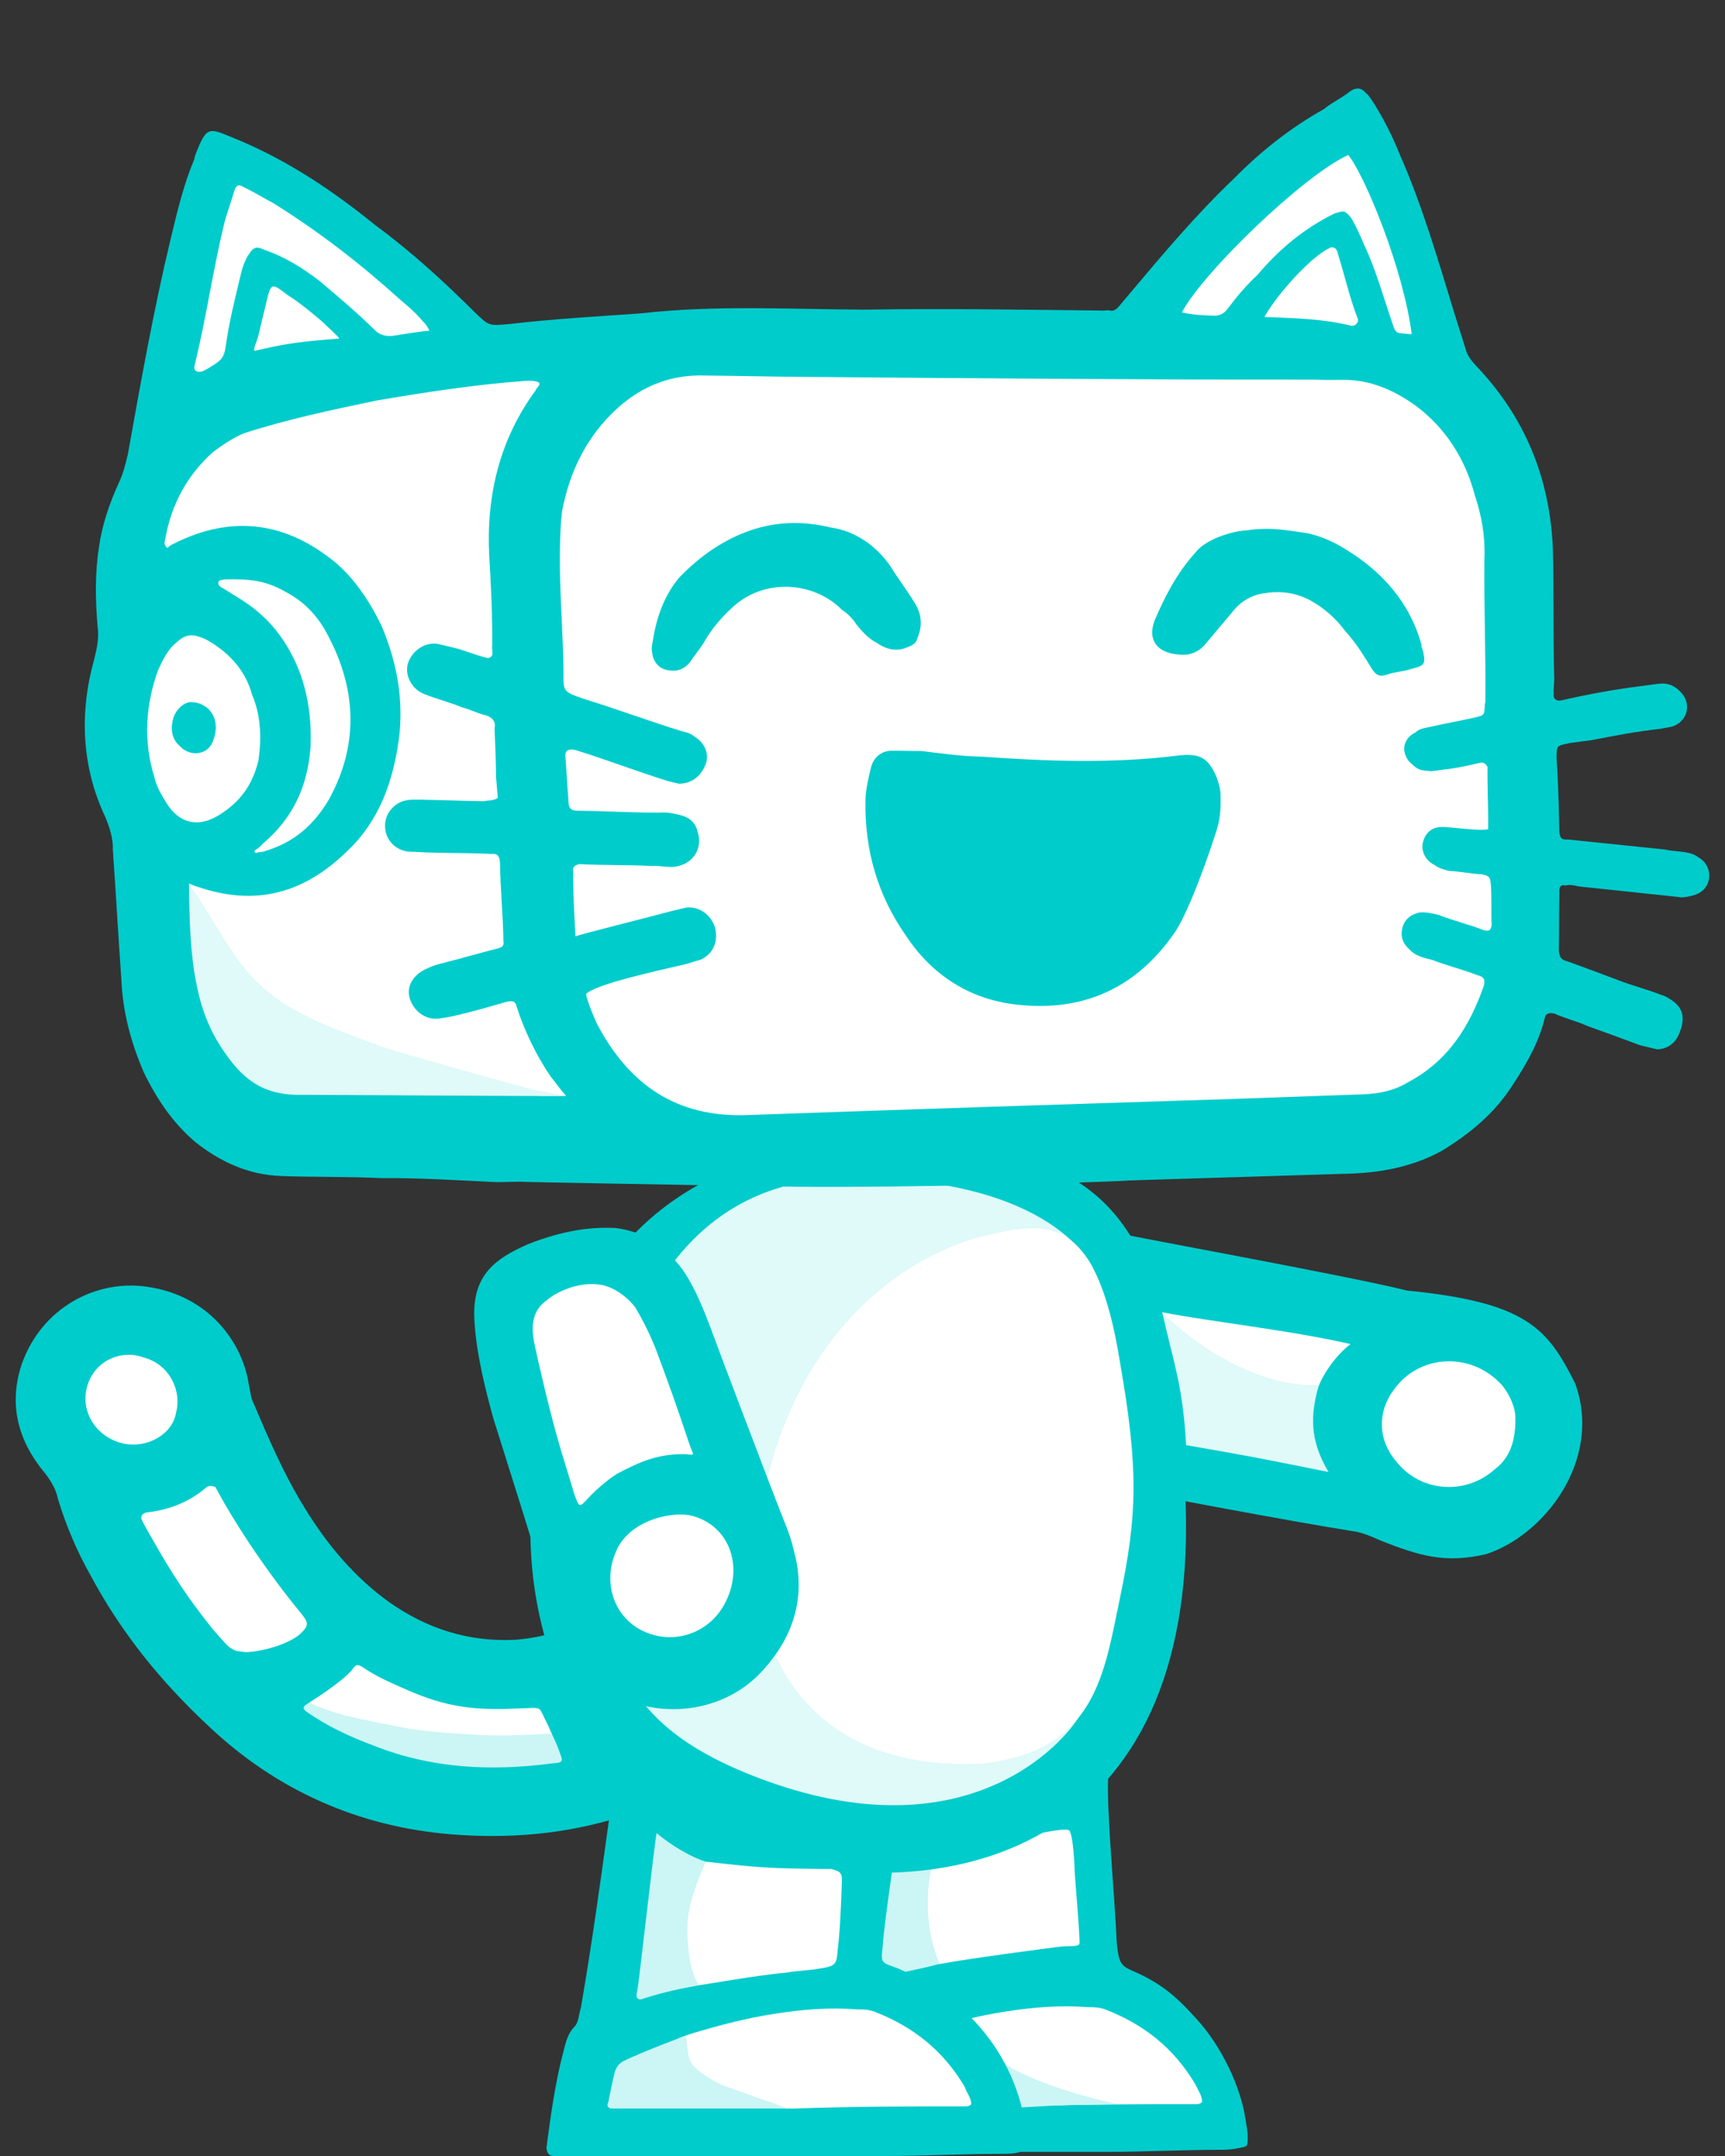
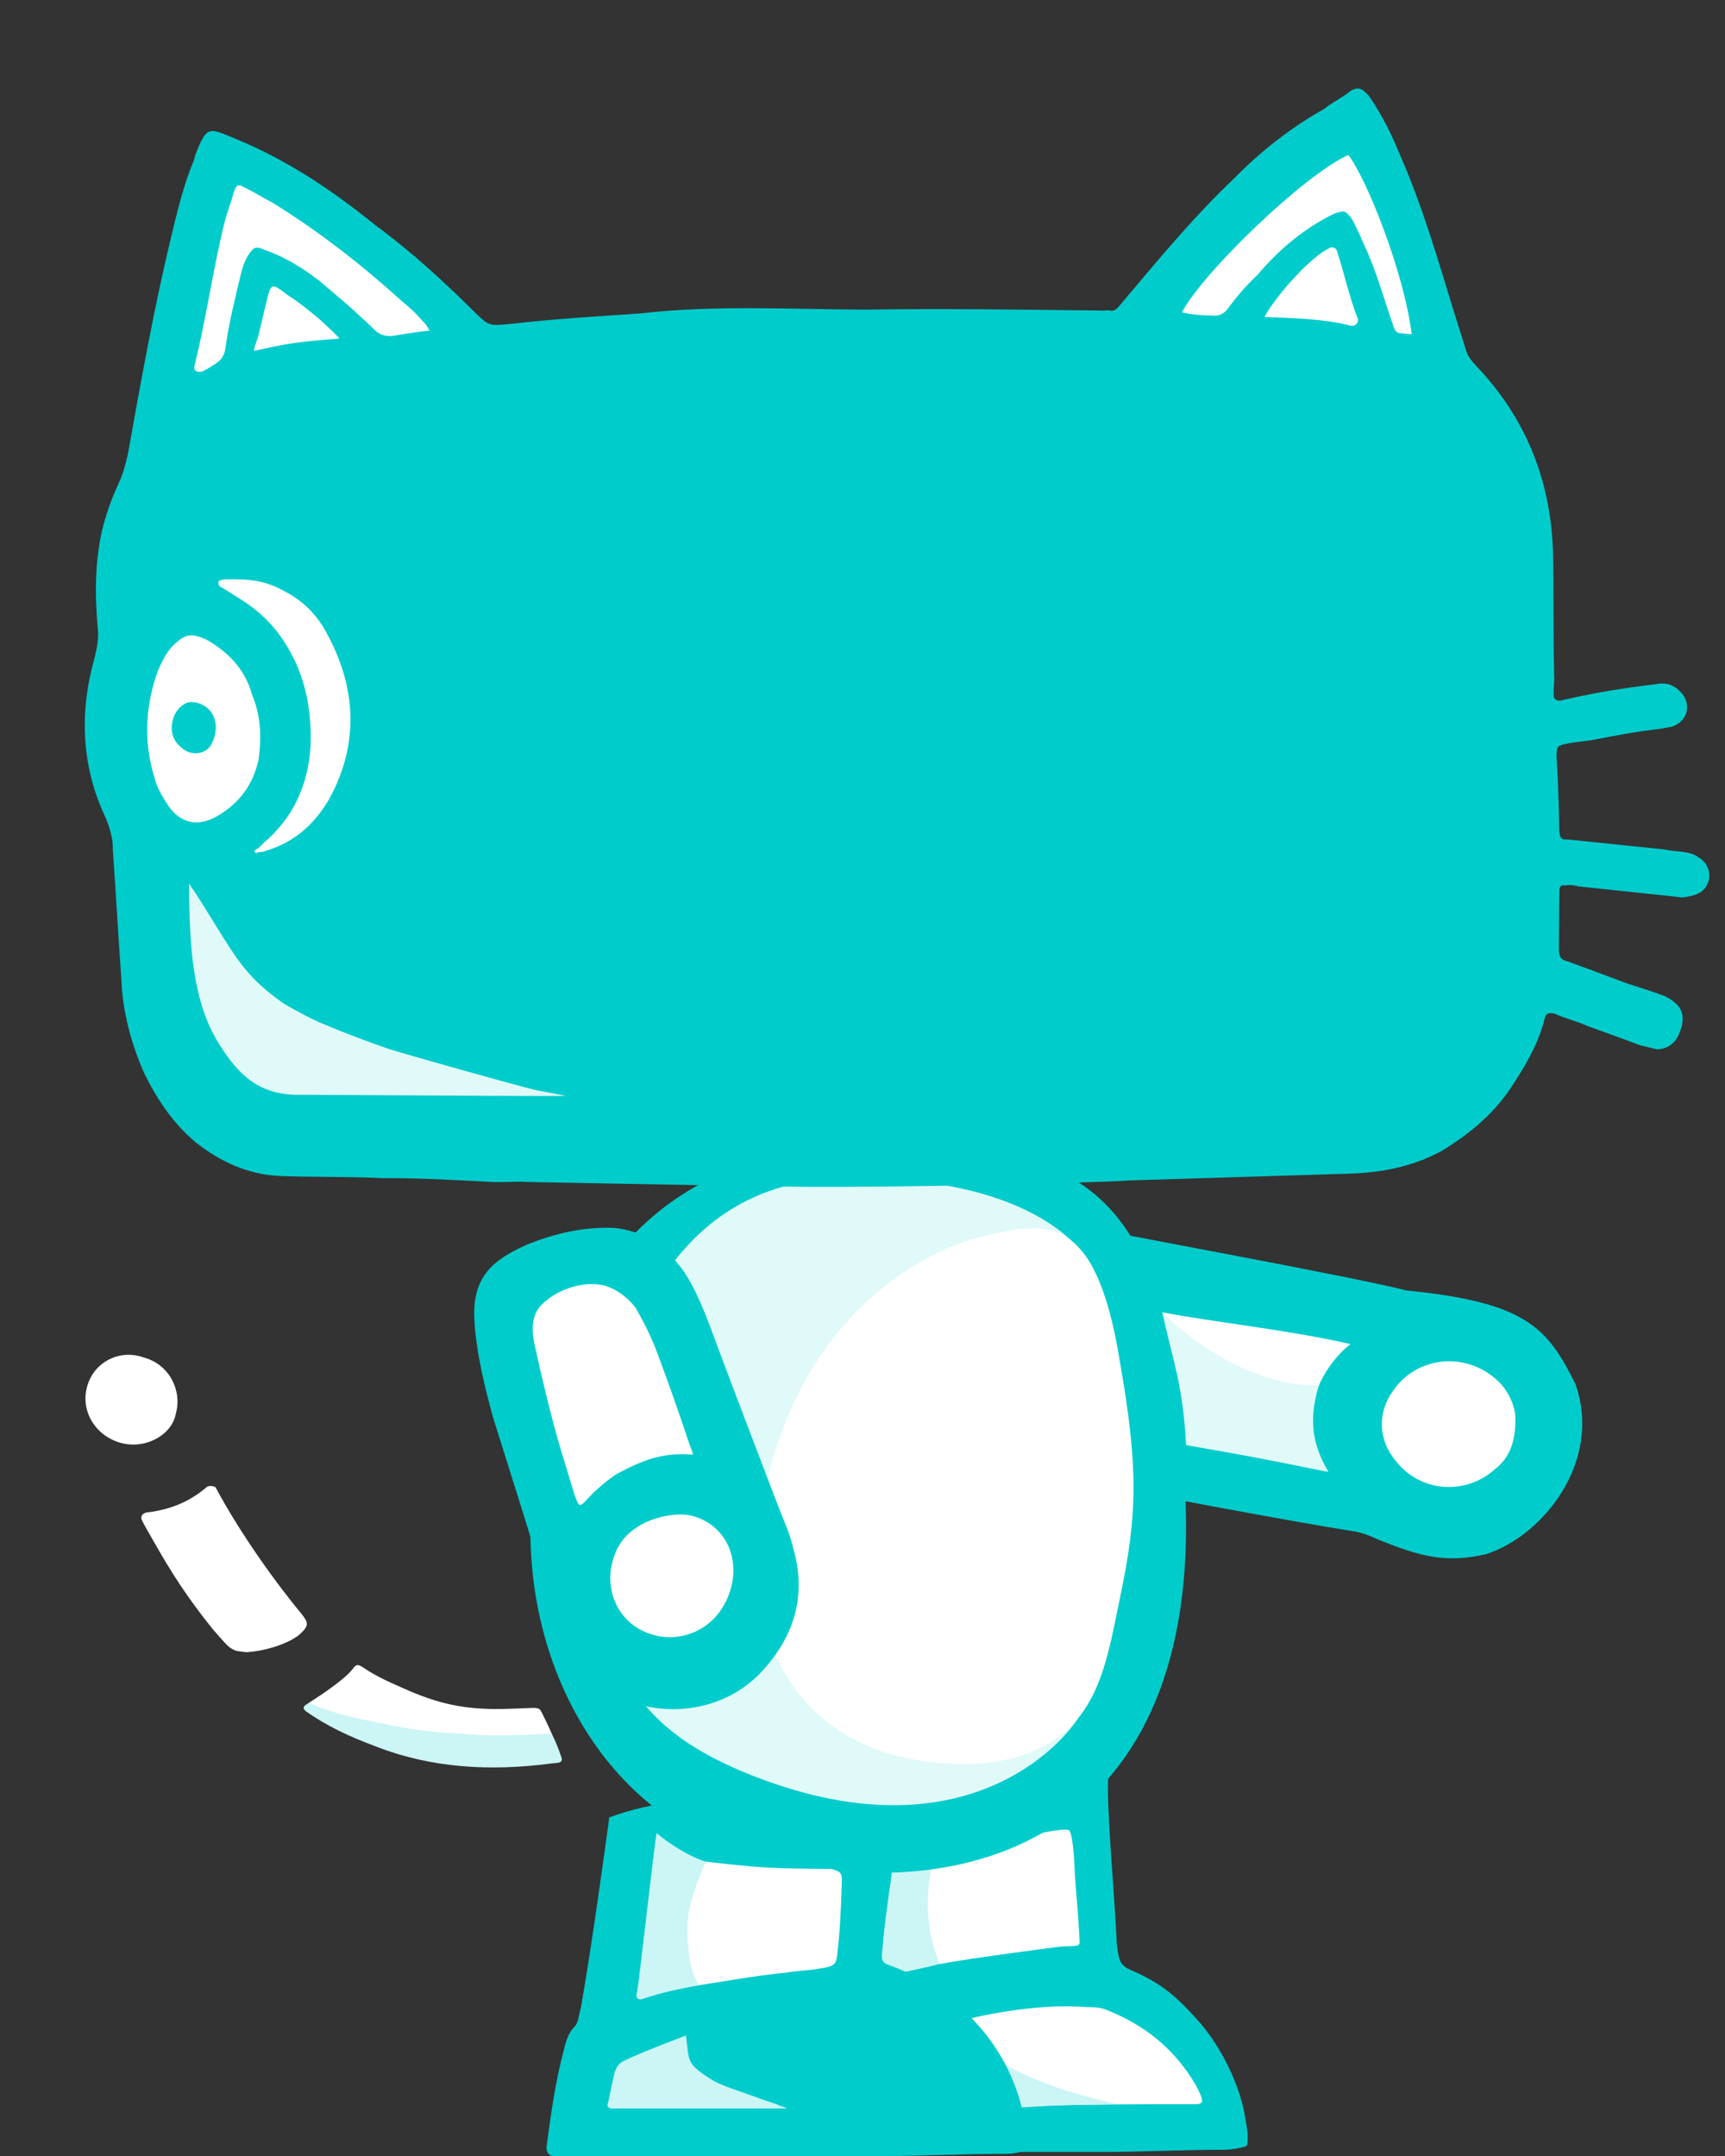
<svg xmlns="http://www.w3.org/2000/svg" xmlns:ns1="http://sodipodi.sourceforge.net/DTD/sodipodi-0.dtd" xmlns:ns2="http://www.inkscape.org/namespaces/inkscape" id="PISHI_1_" x="0px" y="0px" viewBox="0 0 80 100" xml:space="preserve" ns1:docname="pishi.ai-2.svg" ns2:version="1.3.2 (091e20e, 2023-11-25, custom)" width="80" height="100">
  <rect x="0" y="0" width="80" height="100" fill="#333333" stroke="none" />
  <defs id="defs1" />
  <style type="text/css" id="style1">	.st0{fill:#00CCCC;}	.st1{fill:#FFFFFF;}	.st2{fill:#CCF5F5;}	.st3{fill:#E0F9F9;}	.st4{display:none;}	.st5{display:inline;fill:#00CCCC;}	.st6{display:inline;fill:#FFFFFF;}	.st7{display:inline;fill:#CCF5F5;}</style>
  <g id="PISHI" transform="translate(-216.741,-184.541)" ns2:label="PISHI.AI">
    <g id="FOOT-RIGHT_1_" ns2:label="RIGHT-LEG">
      <path id="FOOT-LEFT-BACKGROUND-BLUE_3_" ns2:label="RIGHT-LEG-BACKGROUND" class="st0" d="m 255.205,268.652 v 0.1 c -0.4,2.9 -0.8,5.8 -1.3,8.7 -0.1,0.3 -0.1,0.7 -0.3,0.9 -0.3,0.3 -0.4,0.7 -0.5,1.1 -0.4,1.5 -0.6,3 -0.8,4.5 0,0.2 0.1,0.4 0.3,0.4 0.3,0 0.6,0 0.8,0 4.9,0 9.7,0 14.6,0 1.8,0 3.6,-0.1 5.4,-0.1 0.3,0 0.524,-0.02 0.9,-0.1 0.284,-0.073 0.289,-0.034 0.3,-0.4 0,-0.3 0,-0.3 -0.1,-0.9 -0.21,-1.483 -1.1,-3.4 -2.3,-4.7 -1,-1.1 -1.664,-1.655 -3.064,-2.255 -0.398,-0.2 -0.522,-0.318 -0.61,-1.253 -0.077,-1.965 -0.493,-6.314 -0.393,-7.714 -3.243,1.245 -7.342,1.749 -12.932,1.722 z" />
      <path id="FOOT-LEFT-WHITE-BOTTOM_3_" ns2:label="RIGHT-FOOT" class="st1" d="m 259.59,278.738 c 1.303,-0.387 2.5,-0.7 3.8,-0.9 1.3,-0.2 2.5,-0.3 3.8,-0.2 0.3,0 0.5,0 0.8,0.1 1.8,0.7 3.2,1.8 4.2,3.5 0.142,0.312 0.3,0.5 0.3,0.8 -0.1,0.1 -0.2,0.1 -0.3,0.1 -2.6,0 -5.2,0 -7.9,0.1 -0.1,0 -0.3,0 -0.4,0 -1.4,-0.3 -2.9,-0.6 -4.1,-1.5 -0.6,-0.5 -0.852,-1.767 -0.852,-1.767 0,0 0.388,-0.155 0.652,-0.233 z" />
      <path id="FOOT-LEFT-SHADOW-BOTTOM_3_" ns2:label="RIGHT-FOOT-SHADOW" class="st2" d="m 262.383,279.169 c 0.157,1.168 3.331,2.353 6.221,2.974 -0.2,0 -1.312,0.021 -1.412,0.021 -2.3,0 -3.648,0.261 -4.235,0.074 -0.324,-0.103 -0.574,-3.069 -0.574,-3.069 z" />
      <path id="FOOT-LEFT-WHITE-TOP_5_" ns2:label="RIGHT-LEG" class="st1" d="m 260.271,269.921 c 0.55,0.02 1.09,0.02 1.64,0.06 1.811,-0.03 4.259,-0.789 4.435,-0.521 0.118,0.178 0.207,0.983 0.239,1.947 0.074,1.11 0.179,2.081 0.224,3.206 0.01,0.241 -0.2,0.165 -0.919,0.219 -0.54,0.07 -4.16,0.54 -5.42,0.78 -0.12,0.02 -0.039,0.01 -0.159,0.02 -0.5,-0.03 -0.761,-0.44 -0.781,-0.77 -0.09,-1.55 0.07,-3.09 0.45,-4.6 0.04,-0.14 0.16,-0.25 0.29,-0.34 z" />
      <path id="FOOT-LEFT-WHITE-TOP_4_" ns2:label="RIGHT-LEG-SHADOW" class="st2" d="m 260.271,269.921 c -0.549,1.633 -0.802,3.637 0.041,5.71 -0.82,0.23 -2.122,0.456 -2.942,0.686 -0.23,0.06 -0.35,-0.04 -0.32,-0.29 0.06,-0.54 0.13,-1.09 0.21,-1.63 0.19,-1.32 0.37,-2.65 0.57,-3.97 0.02,-0.15 0.07,-0.3 0.11,-0.44 0.05,-0.17 0.17,-0.25 0.34,-0.24 0.54,0.04 1.404,0.132 1.991,0.174 z" />
    </g>
    <g id="TUMMY" ns2:label="CHEST">
      <path class="st0" d="m 241.573,252.481 c -1.367,8.837 3.398,16.69 10.217,18.118 9.357,2.572 20.357,-0.546 19.946,-16.075 -0.424,-15.983 -5.367,-16.631 -14.33,-17.057 -1.054,-0.05 -2.12,0.019 -3.154,0.229 -6.801,1.376 -11.203,5.247 -12.679,14.785 z" id="path1" ns2:label="CHEST-BACKGROUND" />
      <path id="TUMMY-SHADOW" ns2:label="CHEST-SHADOW" class="st3" d="m 267.443,243.382 c -2.763,-1.454 -11.002,-0.093 -13.779,6.783 -5.694,19.801 11.688,15.859 13.254,13.762 -0.542,1.145 -5.022,6.691 -14.634,3.214 -7.314,-2.646 -8.108,-6.528 -7.596,-14.911 0.9,-7.147 4.17,-13.004 11.373,-13.056 9.623,-0.069 11.382,4.208 11.382,4.208 z" />
      <path id="TUMMY-WHITE" ns2:label="CHEST-FRONT" class="st1" d="m 262.259,241.9 c 2.953,-0.713 5.3,-1.229 6.426,5.84 0.86,4.931 0.806,7.046 0,10.9 -0.745,3.56 -1.126,7.108 -6.4,7.7 -8.74,0.419 -11.083,-6.17 -10.377,-11.111 1.545,-10.147 8.316,-12.838 10.351,-13.33 z" />
    </g>
    <g id="TAIL">
-       <path id="TAIL-BLUE-BACKGROUND" ns2:label="TAIL-BACKGROUND" class="st0" d="m 243.351,259.889 -0.123,0.07 c -0.835,0.391 -1.713,0.562 -2.564,0.638 -2.211,0.113 -4.111,-0.518 -5.851,-1.727 -1.644,-1.183 -2.891,-2.67 -3.962,-4.42 -1.001,-1.627 -1.687,-3.27 -2.442,-5.036 -0.043,-0.219 -0.086,-0.439 -0.129,-0.658 -0.29,-1.948 -1.859,-4.148 -4.76,-4.538 -2.296,-0.326 -4.828,0.943 -5.769,3.588 -0.631,1.9 -0.165,3.586 1.083,5.074 0.305,0.396 0.514,0.765 0.6,1.204 0.38,1.247 0.884,2.425 1.51,3.533 1.435,2.681 3.293,4.961 5.521,7.032 3.127,2.943 6.917,4.618 11.178,4.97 2.639,0.213 5.289,0.015 7.906,-0.816 0.123,-0.07 1.373,-0.46 1.496,-0.529 0.287,-2.644 -2.134,-5.771 -3.693,-8.382 z" />
      <path id="TAIL-WHITE-END" ns2:label="TAIL-END" class="st1" d="m 233.086,261.968 c 0.177,-0.262 0.273,-0.236 0.535,-0.059 0.525,0.353 1.076,0.61 1.724,0.893 1.751,0.797 2.947,1.025 4.668,1.007 0.729,-0.025 0.997,-0.031 1.398,-0.05 0.423,-0.02 0.385,0.107 0.525,0.353 0.186,0.378 0.232,0.478 0.391,0.835 0.064,0.394 -0.392,0.661 -0.946,0.68 -3.008,-0.005 -6.044,-0.545 -8.989,-1.154 -0.482,-0.134 -1.156,-0.321 -1.285,-0.979 0,0 1.504,-0.932 1.98,-1.526 z" />
      <path id="TAIL-SHADOW" ns2:label="TAIL-END-SHADOW" class="st2" d="m 231.106,263.494 c 0.07,0.123 1.156,0.495 1.824,0.663 0.096,0.027 1.897,0.404 2.752,0.556 0.894,0.144 1.911,0.219 2.832,0.267 1.113,0.101 2.436,0.045 3.813,-0.033 0.201,0.409 0.341,0.771 0.454,1.113 0.097,0.299 -0.273,0.236 -0.492,0.278 -2.799,0.365 -5.562,0.221 -8.179,-0.817 -1.13,-0.417 -2.232,-0.931 -3.185,-1.61 -0.103,-0.087 -0.186,-0.202 0.05,-0.327 z" />
      <path id="TAIL-WHITE-MIDDLE" ns2:label="TAIL-MIDDLE" class="st1" d="m 226.557,253.465 c 0.193,0.053 0.153,0.013 0.222,0.136 0.974,1.812 2.459,3.992 3.944,5.794 0.305,0.396 0.375,0.519 -0.048,0.921 -0.462,0.421 -1.574,0.809 -2.521,0.857 -0.487,-0.062 -0.433,-0.041 -0.633,-0.142 -0.233,-0.118 -0.427,-0.38 -0.917,-0.93 -1.187,-1.482 -1.898,-2.584 -2.803,-4.184 -0.209,-0.369 -0.347,-0.592 -0.501,-0.915 -0.031,-0.194 0.087,-0.262 0.216,-0.306 1.071,-0.118 2.002,-0.482 2.821,-1.189 0.111,-0.062 0.219,-0.043 0.219,-0.043 z" />
      <path id="TAIL-WHITE-CIRCLE" ns2:label="TAIL-HEAD" class="st1" d="m 222.339,251.464 c -1.156,-0.321 -1.879,-1.455 -1.558,-2.612 0.321,-1.156 1.525,-1.756 2.655,-1.339 1.156,0.321 1.756,1.525 1.462,2.585 -0.171,0.99 -1.402,1.687 -2.558,1.366 z" />
    </g>
    <g id="FOOT-LEFT" ns2:label="LEFT-LEG">
      <path id="FOOT-LEFT-BACKGROUND-BLUE" ns2:label="LEFT-LEG-BACKGROUND" class="st0" d="m 244.985,268.841 v 0.1 c -0.4,2.9 -0.8,5.8 -1.3,8.7 -0.1,0.3 -0.1,0.7 -0.3,0.9 -0.3,0.3 -0.4,0.7 -0.5,1.1 -0.4,1.5 -0.6,3 -0.8,4.5 0,0.2 0.1,0.4 0.3,0.4 0.3,0 0.6,0 0.8,0 4.9,0 9.7,0 14.6,0 1.8,0 3.6,-0.1 5.4,-0.1 0.3,0 0.6,0 0.9,-0.1 0.3,0 0.4,-0.1 0.3,-0.4 0,-0.3 0,-0.6 -0.1,-0.9 -0.3,-1.8 -1.1,-3.4 -2.3,-4.7 -1,-1.1 -2.2,-1.9 -3.6,-2.5 -0.8,-0.3 -0.8,-0.2 -0.7,-1.1 0.1,-1.4 0.584,-4.199 0.684,-5.599 -3.926,-1.179 -9.384,-1.801 -13.384,-0.301 z" />
-       <path id="FOOT-LEFT-WHITE-BOTTOM" ns2:label="LEFT-FOOT" class="st1" d="m 248.885,278.841 c 1.302,-0.387 2.5,-0.7 3.8,-0.9 1.3,-0.2 2.5,-0.3 3.8,-0.2 0.3,0 0.5,0 0.8,0.1 1.8,0.7 3.2,1.8 4.2,3.5 0.1,0.3 0.3,0.5 0.3,0.8 -0.1,0.1 -0.2,0.1 -0.3,0.1 -2.6,0 -5.2,0 -7.9,0.1 -0.1,0 -0.3,0 -0.4,0 -1.4,-0.3 -2.9,-0.6 -4.1,-1.5 -0.6,-0.5 -0.852,-1.767 -0.852,-1.767 0,0 0.388,-0.155 0.652,-0.233 z" />
      <path id="FOOT-LEFT-SHADOW-BOTTOM" ns2:label="LEFT-FOOT-SHADOW" class="st2" d="m 248.552,278.952 c 0.157,1.168 0.001,1.288 1.101,1.988 0.3,0.2 0.622,0.336 1.1,0.5 0.856,0.295 1.174,0.428 2,0.7 0.2,0.1 0.312,0.107 0.5,0.2 -0.2,0 -0.4,0 -0.5,0 -2.3,0 -4.7,0 -7,0 -0.2,0 -0.4,0 -0.6,0 -0.2,0 -0.3,-0.1 -0.2,-0.3 0.1,-0.5 0.2,-1 0.3,-1.4 0.087,-0.237 0.188,-0.389 0.4,-0.5 0.8,-0.4 2.899,-1.188 2.899,-1.188 z" />
      <path id="FOOT-LEFT-WHITE-TOP_1_" ns2:label="LEFT-LEG" class="st1" d="m 249.472,270.889 c 2.426,0.273 2.833,0.317 5.837,0.341 0.317,0.1 0.486,0.127 0.476,0.511 -0.037,1.332 -0.1,2.5 -0.2,3.3 -0.042,0.591 -0.1,0.7 -0.8,0.8 -0.5,0.1 -1.1,0.1 -1.6,0.2 -1.3,0.1 -4,0.6 -4.2,0.6 -0.5,0 -0.6,-0.5 -0.6,-0.8 -0.009,-1.411 -0.005,-3.435 0.723,-4.555 z" />
      <path id="FOOT-LEFT-WHITE-TOP" ns2:label="LEFT-LEG-SHADOW" class="st2" d="m 249.472,270.889 c -0.386,0.882 -0.828,2.023 -0.849,2.923 -0.017,0.717 0.041,2.108 0.541,2.808 -0.872,0.159 -1.722,0.335 -2.579,0.621 -0.2,0.1 -0.4,0 -0.3,-0.3 0.1,-0.5 0.804,-6.898 0.907,-7.375 0.678,0.559 1.542,1.093 2.28,1.323 z" />
    </g>
    <g id="HAND-RIGHT" ns2:label="RIGHT-HAND">
      <path id="HAND-RIGHT-BACKGROUND-BLUE" ns2:label="RIGHT-HAND-BACKGROUND" class="st0" d="m 279.56,255.572 c 0.406,0.07 0.772,0.232 1.138,0.394 1.889,0.758 3.087,1.097 4.956,0.661 2.669,-0.852 5.416,-4.328 4.148,-7.897 -1.29,-2.586 -2.258,-3.782 -7.816,-4.331 -2.357,-0.605 -12.386,-2.435 -13.381,-2.656 0.706,4.412 0.706,8.176 1.221,12.072 0,0 6.668,1.276 9.735,1.758 z" />
      <path id="HAND-RIGHT-WHITE-TOP" ns2:label="RIGHT-ARM" class="st1" d="m 277.836,249.005 c -0.163,0.633 -6.468,-0.981 -7.195,-3.598 2.423,0.466 5.79,0.808 8.736,1.475 -0.691,0.517 -1.343,1.471 -1.541,2.123 z" />
      <path id="HAND-RIGHT-SHADOW" ns2:label="RIGHT-ARM-SHADOW" class="st3" d="m 277.904,248.785 c -0.385,1.364 -0.447,2.525 0.45,4.03 -3.559,-0.713 -3.404,-0.686 -6.607,-1.246 -0.15,-2.842 -0.609,-3.89 -1.105,-6.163 1.848,1.868 4.754,3.48 7.262,3.378 z" />
      <path id="HAND-RIGHT-WHITE-CIRCLE" ns2:label="RIGHT-HAND" class="st1" d="m 287.017,250.243 c 0.032,1.1 -0.245,1.908 -0.931,2.428 -1.365,1.24 -3.47,1.1 -4.612,-0.368 -0.828,-0.977 -0.866,-2.276 -0.094,-3.299 1.154,-1.634 3.55,-1.802 4.995,-0.243 0.414,0.488 0.631,1.082 0.643,1.482 z" />
    </g>
    <g id="HAND-LEFT" ns2:label="LEFT-HAND">
      <path id="HAND-LEFT-BACKGROUND-BLUE" ns2:label="LEFT-HAND-BACKGROUND" class="st0" d="m 247.938,242.897 c -0.523,-0.58 -1.349,-1.249 -2.656,-1.398 -1.103,-0.057 -2.398,0.093 -4.074,0.758 -1.476,0.657 -2.548,1.399 -2.471,3.398 0.062,1.599 0.542,3.435 0.881,4.669 0,0 2.63,8.309 2.719,8.82 0.072,0.412 0.258,0.872 0.373,1.268 1.441,3.595 6.381,4.557 9.178,1.847 1.637,-1.664 2.263,-3.59 1.678,-5.769 -0.119,-0.496 -0.221,-0.825 -0.454,-1.383 -0.592,-1.485 -3.117,-8.138 -3.453,-9.073 -0.558,-1.48 -1.1,-2.559 -1.722,-3.136 z" />
      <path id="HAND-LEFT-WHITE" ns2:label="LEFT-ARM" class="st1" d="m 244.57,244.126 c 0.832,0.124 1.54,0.875 1.684,1.136 0.263,0.476 0.466,0.807 0.869,1.768 0.558,1.48 1.064,2.898 1.573,4.443 0.249,0.736 0.343,0.499 -0.38,0.515 -1.1,0.025 -1.853,0.324 -2.967,0.915 -0.488,0.319 -0.972,0.738 -1.356,1.153 -0.384,0.415 -0.384,0.415 -0.607,-0.177 -0.231,-0.792 -0.458,-1.483 -0.688,-2.275 -0.462,-1.583 -0.926,-3.581 -1.173,-4.738 -0.249,-1.198 0.134,-1.708 0.611,-2.045 0.309,-0.283 1.362,-0.855 2.436,-0.695 z" />
      <path id="HAND-LEFT-WHITE-CIRCLE" ns2:label="LEFT-HAND" class="st1" d="m 248.898,254.864 c 1.819,0.527 2.369,2.602 1.343,4.25 -0.637,1.041 -1.92,1.601 -3.156,1.268 -1.723,-0.448 -2.475,-2.246 -1.787,-3.854 0.604,-1.502 2.685,-1.936 3.6,-1.664 z" />
    </g>
    <g id="HEAD">
      <path id="FACE-BLUE-BACKGROUND" ns2:label="HEAD-BACKGROUND" class="st0" d="m 294.419,231.045 c -0.171,-0.144 -0.44,-0.311 -0.634,-0.358 -0.657,-0.261 -1.338,-0.424 -1.995,-0.684 -0.755,-0.284 -1.509,-0.568 -2.361,-0.875 -0.292,-0.07 -0.366,-0.191 -0.393,-0.506 0.015,-0.922 0.007,-1.746 0.023,-2.668 -0.027,-0.315 0.093,-0.389 0.288,-0.342 0.218,-0.051 0.412,-0.004 0.607,0.043 1.505,0.155 3.108,0.334 4.613,0.489 0.194,0.047 0.412,-0.004 0.63,-0.054 0.436,-0.101 0.7,-0.346 0.793,-0.735 0.093,-0.389 -0.105,-0.848 -0.471,-1.038 -0.171,-0.144 -0.366,-0.191 -0.463,-0.214 -0.389,-0.093 -0.704,-0.066 -1.093,-0.159 -1.505,-0.155 -3.011,-0.311 -4.516,-0.466 -0.315,0.027 -0.389,-0.093 -0.393,-0.506 -0.022,-1.431 -0.091,-2.914 -0.129,-3.322 0.019,-0.51 0.019,-0.51 0.455,-0.611 0.218,-0.051 0.156,-0.031 1.179,-0.169 1.186,-0.23 2.042,-0.395 3.205,-0.528 0.218,-0.051 0.533,-0.078 0.653,-0.152 0.58,-0.272 0.743,-0.953 0.35,-1.459 -0.319,-0.385 -0.677,-0.534 -1.12,-0.474 -0.748,0.101 -0.748,0.101 -1.381,0.183 -1.066,0.156 -2.034,0.335 -3.123,0.588 -0.218,0.051 -0.389,-0.093 -0.342,-0.288 -0.027,-0.315 0.043,-0.607 0.015,-0.922 -0.043,-1.964 -0.012,-3.808 -0.055,-5.772 -0.129,-3.322 -1.296,-6.173 -3.599,-8.576 -0.245,-0.264 -0.393,-0.506 -0.444,-0.723 -0.175,-0.556 -0.35,-1.112 -0.525,-1.669 -0.751,-2.443 -1.479,-4.982 -2.545,-7.397 -0.323,-0.797 -0.669,-1.497 -1.113,-2.221 -0.148,-0.241 -0.296,-0.482 -0.467,-0.626 -0.245,-0.264 -0.463,-0.214 -0.704,-0.066 -0.385,0.319 -0.844,0.517 -1.229,0.836 -1.544,0.864 -2.94,1.969 -4.165,3.217 -1.731,1.642 -3.313,3.524 -4.896,5.407 -0.144,0.171 -0.288,0.342 -0.432,0.514 -0.144,0.171 -0.264,0.245 -0.459,0.198 -0.097,-0.023 -0.315,0.027 -0.412,0.004 -3.59,-0.038 -7.277,-0.1 -10.891,-0.041 -3.493,-0.015 -6.939,-0.224 -10.428,0.173 -1.988,0.14 -4.072,0.257 -6.083,0.495 -0.945,0.082 -0.945,0.082 -1.533,-0.47 -1.494,-1.489 -3.011,-2.882 -4.672,-4.103 -1.98,-1.606 -4.104,-3.041 -6.539,-4.036 -1.218,-0.498 -1.291,-0.618 -1.836,0.794 -0.023,0.097 -0.023,0.097 -0.047,0.194 -0.474,1.12 -0.777,2.384 -1.081,3.649 -0.793,3.306 -1.391,6.659 -1.99,10.012 -0.117,0.486 -0.21,0.875 -0.424,1.338 -0.428,0.926 -0.781,1.972 -0.917,2.968 -0.183,1.19 -0.171,2.427 -0.062,3.687 0.078,0.533 -0.039,1.019 -0.155,1.505 -0.704,2.505 -0.583,5.002 0.507,7.32 0.198,0.459 0.374,1.015 0.354,1.525 0.14,1.988 0.257,4.072 0.398,6.06 0.062,1.455 0.44,2.882 1.035,4.259 0.619,1.28 1.381,2.388 2.408,3.251 1.124,0.887 2.416,1.505 3.944,1.563 1.529,0.058 3.081,0.019 4.706,0.1 1.649,-0.016 3.372,0.089 4.998,0.17 0.607,0.043 1.14,-0.035 1.746,0.007 -0.315,0.027 -0.315,0.027 0,0 0,0 6.55,0.131 12.493,0.22 4.924,0.05 13.823,-0.181 15.496,-0.294 3.419,-0.106 6.838,-0.211 10.257,-0.317 1.455,-0.062 2.859,-0.343 4.162,-1.059 1.326,-0.813 2.481,-1.77 3.317,-3.112 0.645,-0.976 1.194,-1.976 1.45,-3.046 0.047,-0.194 0.167,-0.268 0.459,-0.198 0.463,0.214 1.046,0.354 1.509,0.568 0.852,0.307 1.704,0.614 2.458,0.898 0.292,0.07 0.583,0.14 0.778,0.187 0.412,-0.004 0.774,-0.226 0.964,-0.591 0.405,-0.829 0.206,-1.288 -0.136,-1.575 z" />
-       <path id="FACE-LEFT-WHITE" ns2:label="HEAD-SIDE" class="st1" d="m 225.51,225.804 c -0.002,-0.156 -4.6e-4,-0.077 -0.003,-0.282 0.298,0.125 0.298,0.125 0.395,0.149 2.702,0.924 4.945,0.309 6.964,-1.675 1.466,-1.397 2.104,-3.198 2.376,-5.189 0.225,-1.797 -0.082,-3.516 -0.802,-5.231 -0.619,-1.28 -1.455,-2.509 -2.603,-3.298 -2.101,-1.532 -4.407,-1.777 -6.846,-0.613 -0.121,0.074 -0.338,0.125 -0.482,0.296 -0.171,-0.144 -0.148,-0.241 -0.101,-0.436 0.276,-1.579 1.015,-2.945 2.193,-3.999 0.506,-0.393 0.988,-0.689 1.447,-0.887 2.007,-0.65 4.064,-1.082 6.122,-1.514 2.252,-0.385 4.601,-0.748 6.904,-0.915 0.256,-0.021 0.412,-0.004 0.51,0.019 0.097,0.023 0.194,0.047 0.171,0.144 -0.023,0.097 -0.144,0.171 -0.167,0.268 -1.676,2.272 -2.306,4.897 -2.157,7.709 0.086,1.357 0.148,2.812 0.137,4.146 -0.023,0.097 0.027,0.315 0.004,0.412 -0.023,0.097 -0.144,0.171 -0.241,0.148 -0.583,-0.14 -1.046,-0.354 -1.533,-0.47 -0.194,-0.047 -0.486,-0.117 -0.681,-0.163 -0.583,-0.14 -1.186,0.23 -1.423,0.79 -0.237,0.56 0.109,1.26 0.669,1.497 0.56,0.237 1.241,0.4 1.801,0.638 0.389,0.093 0.657,0.26 1.046,0.354 0.389,0.093 0.537,0.334 0.467,0.626 0.031,0.727 0.062,1.455 0.07,2.279 0.027,0.315 0.055,0.63 0.082,0.945 -0.241,0.148 -0.436,0.101 -0.653,0.152 -0.922,-0.015 -1.941,-0.054 -2.863,-0.07 -0.351,0.004 -0.51,-0.019 -0.727,0.031 -0.533,0.078 -0.965,0.591 -0.984,1.101 -0.043,0.607 0.35,1.112 0.934,1.252 0.194,0.047 0.378,0.021 0.607,0.043 1.116,0.062 2.256,0.027 3.372,0.089 0.315,-0.027 0.389,0.093 0.416,0.408 0.012,1.237 0.144,2.4 0.156,3.637 0.051,0.218 -0.084,0.299 -0.288,0.342 -0.856,0.222 -1.64,0.45 -2.637,0.704 -0.217,0.055 -0.388,0.111 -0.677,0.249 -0.58,0.272 -0.914,0.809 -0.739,1.365 0.175,0.556 0.689,0.988 1.319,0.933 0.341,-0.047 0.439,-0.062 0.751,-0.129 0.871,-0.202 1.645,-0.428 2.419,-0.654 0.318,-0.064 0.412,-0.004 0.463,0.214 0.35,1.112 0.934,2.312 1.584,3.259 0.267,0.326 0.467,0.626 0.712,0.891 -0.513,0.006 -0.634,-10e-4 -1.209,6e-4 -5.227,-0.655 -8.219,-1.85 -12.07,-3.802 -1.097,-0.572 -2.029,-1.415 -2.779,-2.403 -0.572,-0.771 -1.103,-1.542 -1.406,-2.848 z" />
      <path id="SHADOW" ns2:label="HEAD-SIDE-SHADOW" class="st3" d="m 225.507,225.522 c 0,0 0.074,0.121 0,0 0.763,1.108 1.414,2.284 2.093,3.279 0.703,1.029 1.364,1.631 2.326,2.306 0.634,0.358 1.268,0.715 1.925,0.976 1.098,0.459 1.972,0.781 2.921,1.112 1.28,0.388 5.798,1.662 6.797,1.902 0.097,0.023 1.228,0.228 1.422,0.275 -1.213,0.022 -11.49,-0.055 -12.225,-0.052 -1.858,0.053 -2.797,-0.774 -3.633,-2.003 -0.689,-0.988 -1.062,-2.003 -1.292,-3.189 -0.28,-1.404 -0.319,-2.956 -0.335,-4.605 z" />
-       <path id="FACE-RIGHT-WHITE" ns2:label="FACE-FRONT" class="st1" d="m 243.43,227.969 c -0.059,-1.042 -0.117,-2.085 -0.102,-3.007 -0.051,-0.218 0.07,-0.292 0.288,-0.342 1.116,0.062 2.256,0.027 3.372,0.089 0.315,-0.027 0.704,0.066 1.019,0.039 0.848,-0.105 1.326,-0.813 1.1,-1.587 -0.101,-0.436 -0.346,-0.7 -0.833,-0.817 -0.292,-0.07 -0.583,-0.14 -0.898,-0.113 -1.237,0.012 -2.45,-0.073 -3.785,-0.085 -0.412,0.004 -0.486,-0.117 -0.49,-0.529 -0.054,-0.63 -0.086,-1.357 -0.14,-1.988 -0.027,-0.315 0.191,-0.366 0.482,-0.296 1.435,0.447 2.847,0.991 4.283,1.438 0.194,0.047 0.389,0.093 0.486,0.117 0.51,0.019 0.992,-0.276 1.229,-0.836 0.214,-0.463 0.039,-1.019 -0.498,-1.353 -0.171,-0.144 -0.366,-0.191 -0.56,-0.237 -1.533,-0.47 -3.042,-1.038 -4.574,-1.508 -0.949,-0.33 -0.949,-0.33 -0.934,-1.252 -0.016,-1.649 -0.152,-3.224 -0.168,-4.874 -0.008,-0.825 0.007,-1.746 0.097,-2.548 0.346,-1.871 1.155,-3.528 2.597,-4.827 1.178,-1.054 2.532,-1.552 4.06,-1.494 1.334,0.011 2.765,0.046 4.1,0.058 8.005,0.069 16.009,0.137 24.135,0.132 0.51,0.019 0.922,0.015 1.334,0.011 1.237,-0.012 2.357,0.462 3.407,1.228 1.393,1.054 2.28,2.501 2.708,4.146 0.3,0.895 0.479,1.863 0.44,2.882 -0.027,2.256 0.067,4.438 0.04,6.694 l -0.023,0.097 c -0.019,0.51 -0.019,0.51 -0.455,0.611 -0.653,0.152 -1.404,0.28 -2.057,0.432 -0.218,0.051 -0.533,0.078 -0.677,0.249 -0.58,0.272 -0.719,0.856 -0.326,1.361 0.434,0.4 0.434,0.4 1.023,0.451 0.315,-0.027 0.533,-0.078 0.848,-0.105 0.533,-0.078 0.968,-0.179 1.404,-0.28 0.218,-0.051 0.292,0.07 0.366,0.191 -0.015,0.922 0.043,1.964 0.028,2.886 -0.436,0.101 -1.82,-0.128 -2.135,-0.101 -0.51,-0.019 -0.797,0.323 -0.891,0.712 -0.093,0.389 0.105,0.848 0.568,1.062 0.171,0.144 0.463,0.214 0.657,0.261 0.51,0.019 0.996,0.136 1.505,0.155 0.292,0.07 0.389,0.093 0.416,0.408 0.055,0.63 0.012,1.237 0.043,1.964 -0.047,0.194 -0.07,0.292 -0.362,0.222 -0.657,-0.261 -1.435,-0.447 -2.093,-0.708 -0.292,-0.07 -0.583,-0.14 -0.898,-0.113 -0.436,0.101 -0.7,0.346 -0.793,0.735 -0.093,0.389 0.031,0.727 0.374,1.015 0.245,0.264 0.634,0.358 1.023,0.451 0.657,0.26 1.435,0.447 2.093,0.708 0.292,0.07 0.366,0.191 0.296,0.482 -0.661,1.898 -1.664,3.509 -3.546,4.497 -0.723,0.444 -1.571,0.549 -2.396,0.557 -1.867,0.066 -3.734,0.133 -5.601,0.199 -7.565,0.242 -15.13,0.485 -22.598,0.751 -3.322,0.129 -5.52,-1.427 -7.002,-4.25 -0.198,-0.459 -0.397,-0.918 -0.498,-1.353 0.311,-0.44 3.458,-1.125 4.547,-1.378 0.218,-0.051 0.556,-0.175 0.774,-0.226 0.58,-0.272 0.817,-0.833 0.665,-1.486 -0.175,-0.556 -0.689,-0.988 -1.319,-0.933 -0.218,0.051 -0.436,0.101 -0.653,0.152 -1.21,0.327 -4.162,1.059 -4.5,1.183 z" />
      <path id="MOUTH" class="st0" d="m 271.248,227.75 c -1.746,2.563 -4.185,3.727 -7.292,3.393 -2.209,-0.221 -3.991,-1.368 -5.197,-3.2 -1.303,-1.855 -1.93,-3.959 -1.88,-6.312 0.019,-0.51 0.136,-0.996 0.253,-1.482 0.117,-0.486 0.502,-0.805 1.011,-0.786 0.412,-0.004 0.922,0.015 1.334,0.011 0.898,0.113 1.894,0.249 2.816,0.264 3.034,0.213 6.091,0.33 9.168,-0.064 0.945,-0.082 1.311,0.109 1.708,1.027 0.085,0.264 0.167,0.505 0.175,0.743 0.022,0.678 -0.008,1.159 -0.183,1.714 -0.394,1.243 -1.262,3.697 -1.912,4.693 z" />
      <path id="EYE-RIGHT" class="st0" d="m 277.426,209.282 c 0.583,0.14 1.144,0.377 1.68,0.712 1.708,1.027 3.007,2.469 3.56,4.453 -0.023,0.097 0.051,0.218 0.051,0.218 0.152,0.653 0.128,0.751 -0.525,0.902 -0.338,0.125 -0.751,0.128 -1.089,0.253 -0.338,0.125 -0.533,0.078 -0.755,-0.284 -0.37,-0.603 -0.739,-1.206 -1.229,-1.735 -0.467,-0.626 -0.98,-1.058 -1.614,-1.416 -0.731,-0.381 -1.435,-0.447 -2.186,-0.319 -0.533,0.078 -1.015,0.374 -1.303,0.716 -0.465,0.553 -0.93,1.106 -1.395,1.659 -0.245,0.292 -0.611,0.473 -0.992,0.47 -1.21,-0.007 -1.688,-0.666 -1.343,-1.584 0.474,-1.12 1.046,-2.217 1.886,-3.147 0.455,-0.611 1.682,-1.011 2.409,-1.042 1.066,-0.156 1.752,-0.017 2.845,0.143 z" />
      <path id="EYE-LEFT" class="st0" d="m 255.278,209.009 c 1.093,0.159 2.069,0.805 2.758,1.793 0.37,0.603 0.763,1.108 1.132,1.711 0.296,0.482 0.374,1.015 0.136,1.575 -0.07,0.292 -0.191,0.366 -0.529,0.49 -0.459,0.198 -0.945,0.082 -1.385,-0.229 -0.366,-0.191 -0.611,-0.455 -0.93,-0.84 -0.148,-0.241 -0.393,-0.506 -0.661,-0.673 -1.323,-1.346 -3.653,-1.493 -5.119,-0.096 -0.529,0.49 -0.961,1.004 -1.318,1.638 -0.167,0.268 -0.455,0.611 -0.622,0.879 -0.288,0.342 -0.626,0.467 -1.112,0.35 -0.389,-0.093 -0.611,-0.455 -0.638,-0.77 -0.051,-0.218 -0.004,-0.412 0.019,-0.51 0.159,-1.093 0.513,-2.139 1.232,-2.995 0.961,-1.004 2.069,-1.766 3.302,-2.19 1.233,-0.424 2.47,-0.436 3.734,-0.133 z" />
      <g id="g3" ns2:label="ROBOT-EAR">
        <path id="EAR-ROBOT-WHITE" ns2:label="ROBOT-EAR-OUTSIDE" class="st1" d="m 228.548,223.989 c 0.121,-0.074 0.241,-0.148 0.385,-0.319 1.419,-1.202 2.084,-2.688 2.212,-4.508 0.058,-1.529 -0.199,-3.03 -0.915,-4.333 -0.568,-1.062 -1.303,-1.855 -2.377,-2.524 -0.268,-0.167 -0.537,-0.334 -0.805,-0.502 -0.097,-0.023 -0.171,-0.144 -0.171,-0.144 -0.051,-0.218 0.066,-0.197 0.287,-0.245 1.153,-0.03 1.918,0.054 2.821,0.579 0.731,0.381 1.319,0.933 1.762,1.657 1.529,2.629 1.701,5.344 0.246,7.977 -0.692,1.171 -1.606,1.98 -2.936,2.381 -0.121,0.074 -0.315,0.027 -0.436,0.101 -2e-5,-4e-5 -0.097,-0.023 -0.074,-0.121 z" />
        <path id="EAR-ROBOT-CIRCLE-WHITE" ns2:label="ROBOT-EAR-MIDDLE" class="st1" d="m 228.726,219.815 c -0.28,1.167 -0.879,1.949 -1.843,2.54 -0.965,0.591 -1.84,0.382 -2.431,-0.583 -0.222,-0.362 -0.444,-0.723 -0.545,-1.159 -0.525,-1.669 -0.421,-3.392 0.17,-4.998 0.214,-0.463 0.428,-0.926 0.813,-1.245 0.529,-0.49 0.819,-0.414 1.381,-0.183 1,0.548 1.832,1.365 2.159,2.575 0.397,0.918 0.455,1.96 0.296,3.053 z" />
        <path id="EAR-ROBOT-DOT" ns2:label="ROBOT-EAR-CENTER" class="st0" d="m 224.755,217.937 c 0.117,-0.486 0.502,-0.805 0.817,-0.833 0.412,-0.004 0.875,0.21 1.074,0.669 0.198,0.459 0.082,0.945 -0.109,1.311 -0.334,0.537 -1.078,0.493 -1.455,0.062 -0.342,-0.288 -0.444,-0.723 -0.327,-1.21 z" />
      </g>
      <g id="g2" ns2:label="RIGHT-EAR">
        <path id="EAR-LEFT-MIDDLE-WHITE" ns2:label="RIGHT-EAR-MIDDLE" class="st1" d="m 271.554,199.03 c 0.953,-1.828 5.639,-6.36 7.716,-7.302 0.803,1.014 2.571,5.359 2.942,8.315 -0.704,-0.066 -0.727,0.031 -0.902,-0.525 -0.424,-1.233 -0.751,-2.443 -1.296,-3.602 -0.198,-0.459 -0.397,-0.918 -0.619,-1.28 -0.295,-0.338 -0.295,-0.338 -0.778,-0.187 -1.4,0.693 -2.555,1.65 -3.562,2.848 -0.529,0.49 -0.961,1.004 -1.416,1.614 -0.144,0.171 -0.34,0.28 -0.58,0.272 -0.603,-0.018 -1.019,-0.039 -1.505,-0.155 z" />
        <path id="EAR-LEFT-INSIDE_1_" ns2:label="RIGHT-EAR-INSIDE" class="st1" d="m 275.38,199.242 c 0.617,-1.105 2.2,-2.814 2.991,-3.181 0.143,-0.105 0.364,-0.052 0.412,0.238 0.334,1.055 0.556,2.083 0.921,3.006 0.079,0.158 -0.095,0.395 -0.317,0.342 l -0.111,-0.027 c -1.22,-0.293 -2.503,-0.322 -3.897,-0.378 z" />
      </g>
      <g id="g1" ns2:label="LEFT-EAR">
        <path id="EAR-RIGHT-MIDDLE-WHITE" ns2:label="LEFT-EAR-MIDDLE" class="st1" d="m 236.47,199.895 c -0.626,0.075 -1,0.148 -1.533,0.226 -0.315,0.027 -0.607,-0.043 -0.852,-0.307 -0.833,-0.817 -1.688,-1.536 -2.544,-2.256 -0.782,-0.599 -1.587,-1.1 -2.536,-1.431 -0.463,-0.214 -0.542,-0.063 -0.797,0.323 -0.144,0.279 -0.214,0.463 -0.284,0.755 -0.28,1.167 -0.553,2.241 -0.719,3.427 -0.084,0.602 -0.311,0.682 -0.863,1.027 -0.376,0.186 -0.156,0.097 -0.338,0.125 -0.14,0.021 -0.292,-0.07 -0.245,-0.264 0.023,-0.097 0.023,-0.097 0.047,-0.194 0.513,-2.139 0.808,-4.228 1.321,-6.367 0.117,-0.486 0.305,-0.962 0.47,-1.533 0.084,-0.288 0.191,-0.366 0.459,-0.198 0.461,0.213 0.942,0.518 1.36,0.736 0.004,0.002 0.007,0.004 0.01,0.006 2.145,1.337 4.05,2.821 5.908,4.5 0.342,0.288 0.685,0.576 1.004,0.961 0.154,0.139 0.24,0.279 0.319,0.452 z" />
        <path id="EAR-LEFT-INSIDE" ns2:label="LEFT-EAR-INSIDE" class="st1" d="m 228.553,200.813 c -0.107,0.019 0.131,-0.547 0.155,-0.645 0.117,-0.486 0.233,-0.972 0.373,-1.556 0.233,-0.972 0.233,-0.972 1.015,-0.374 0.537,0.334 1.05,0.766 1.564,1.198 0.17,0.169 0.737,0.673 0.819,0.807 -1.167,0.095 -2.259,0.175 -3.533,0.482 z" />
      </g>
    </g>
  </g>
</svg>